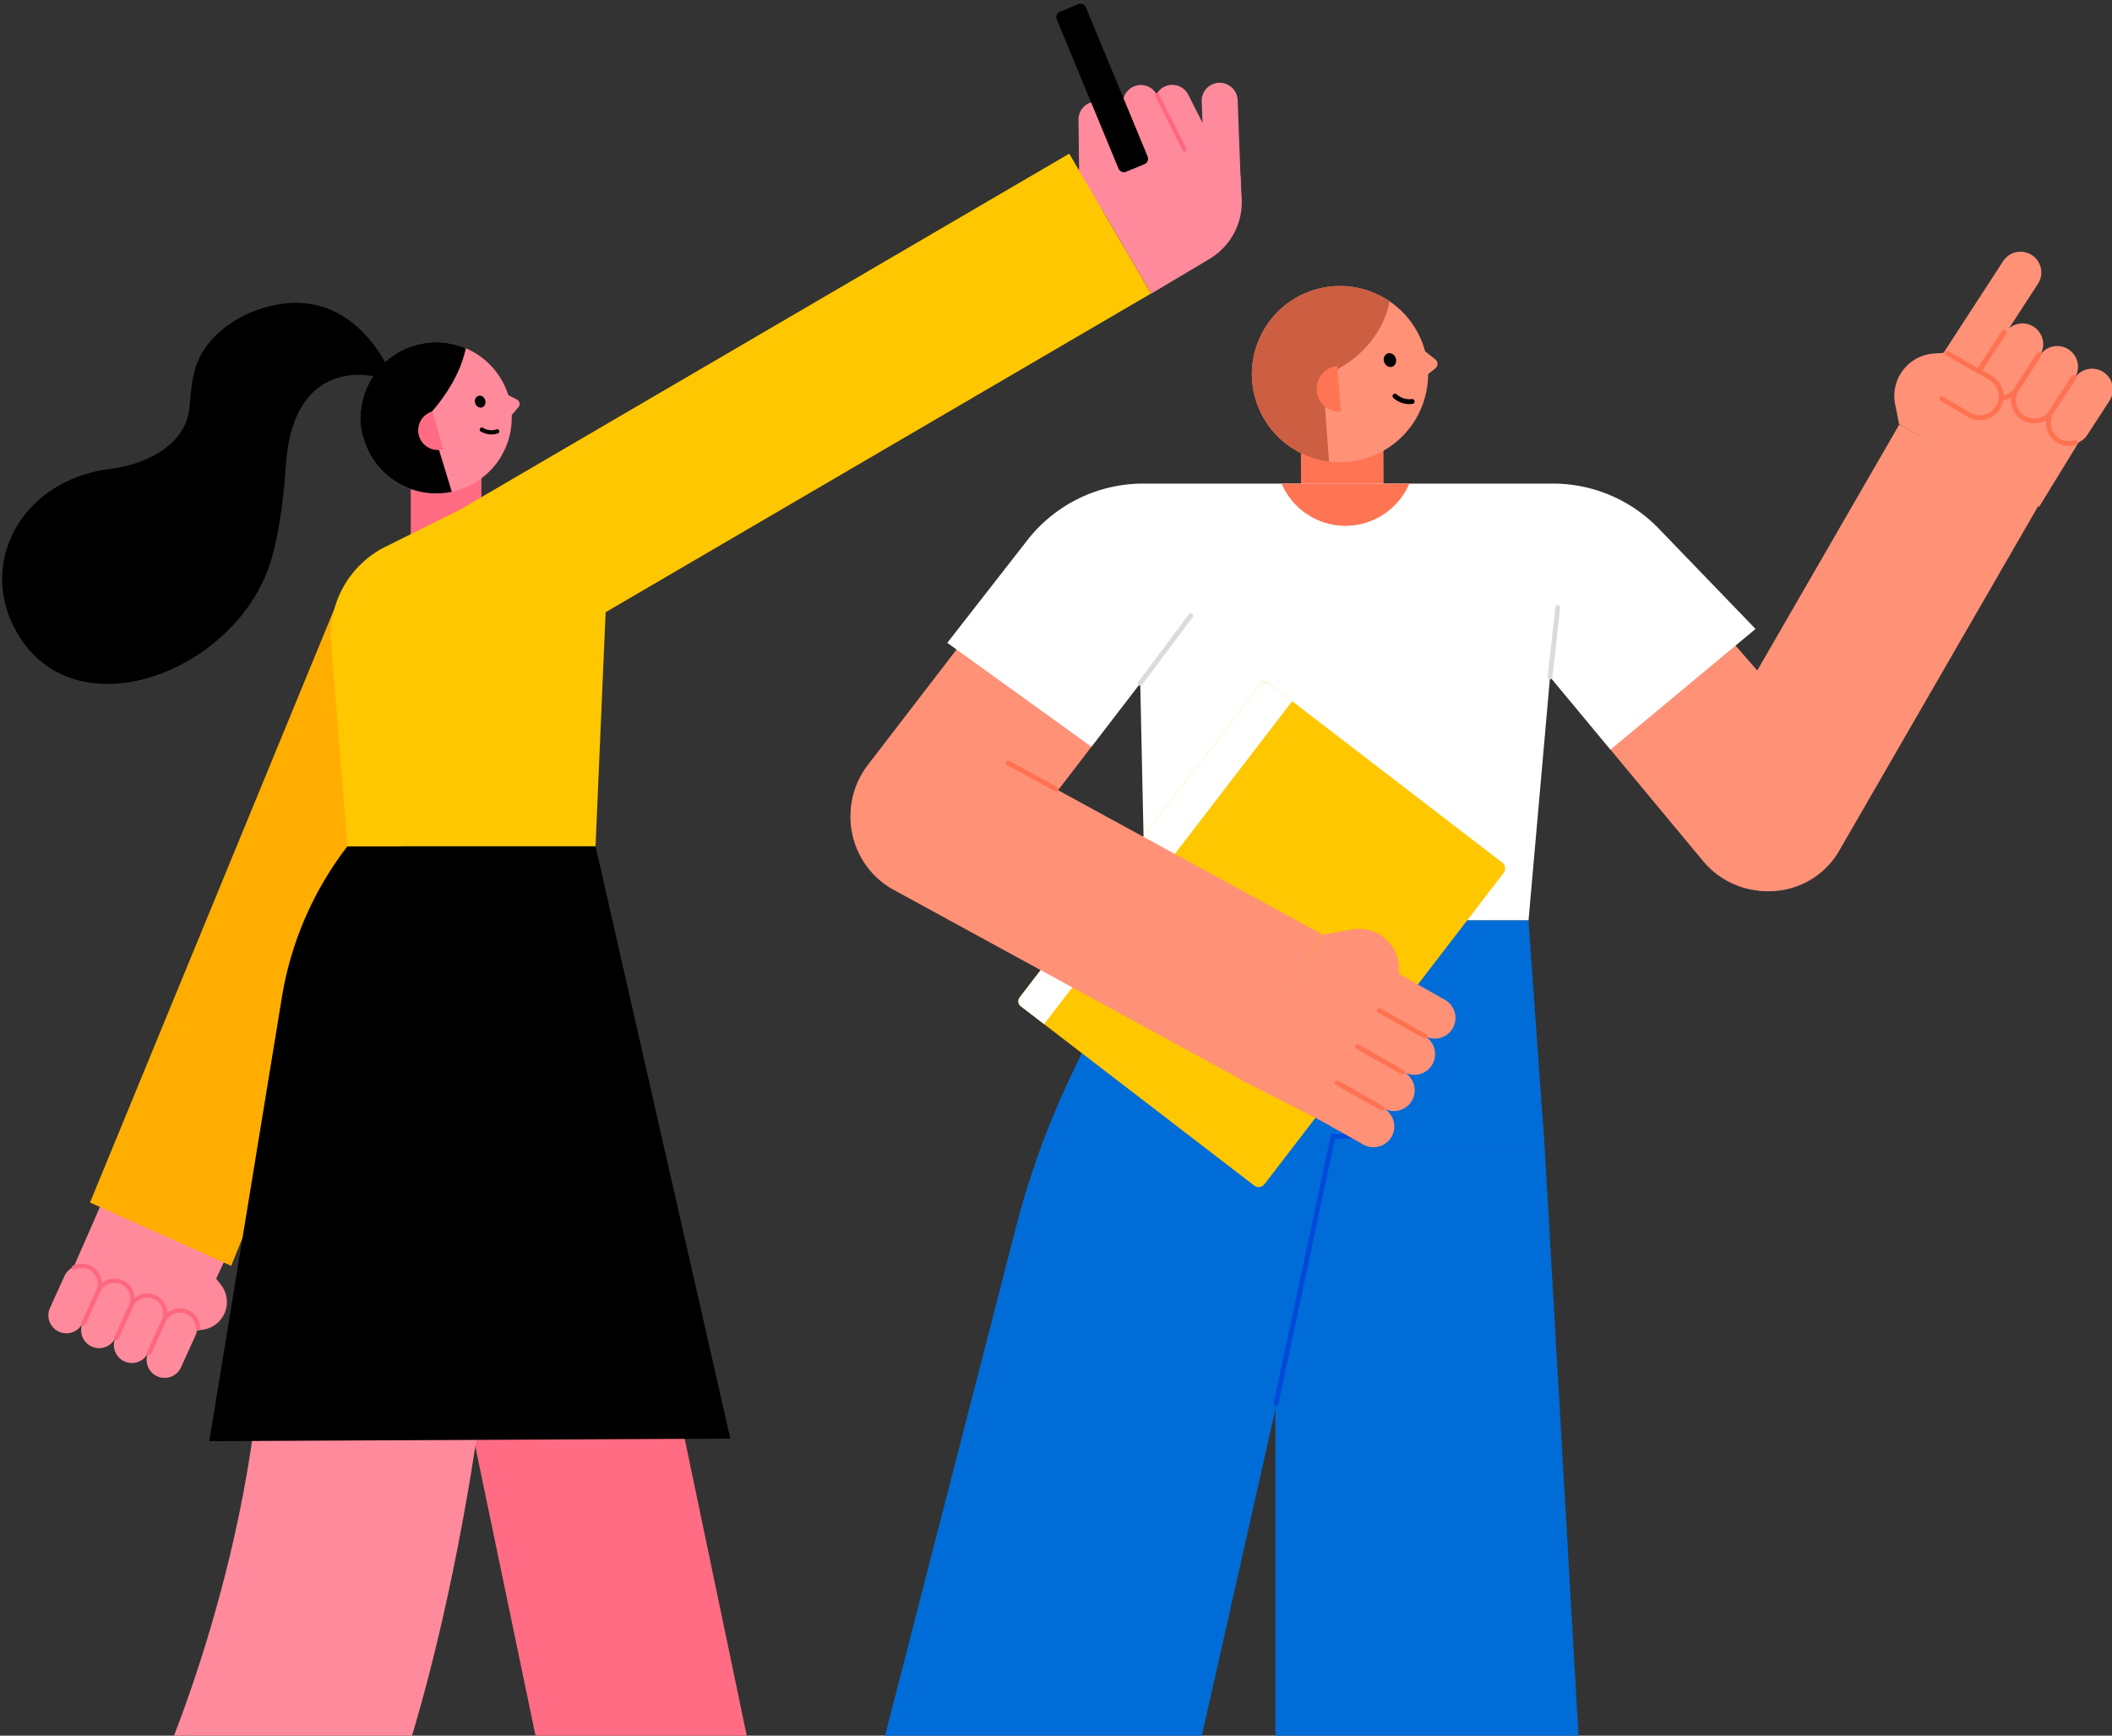
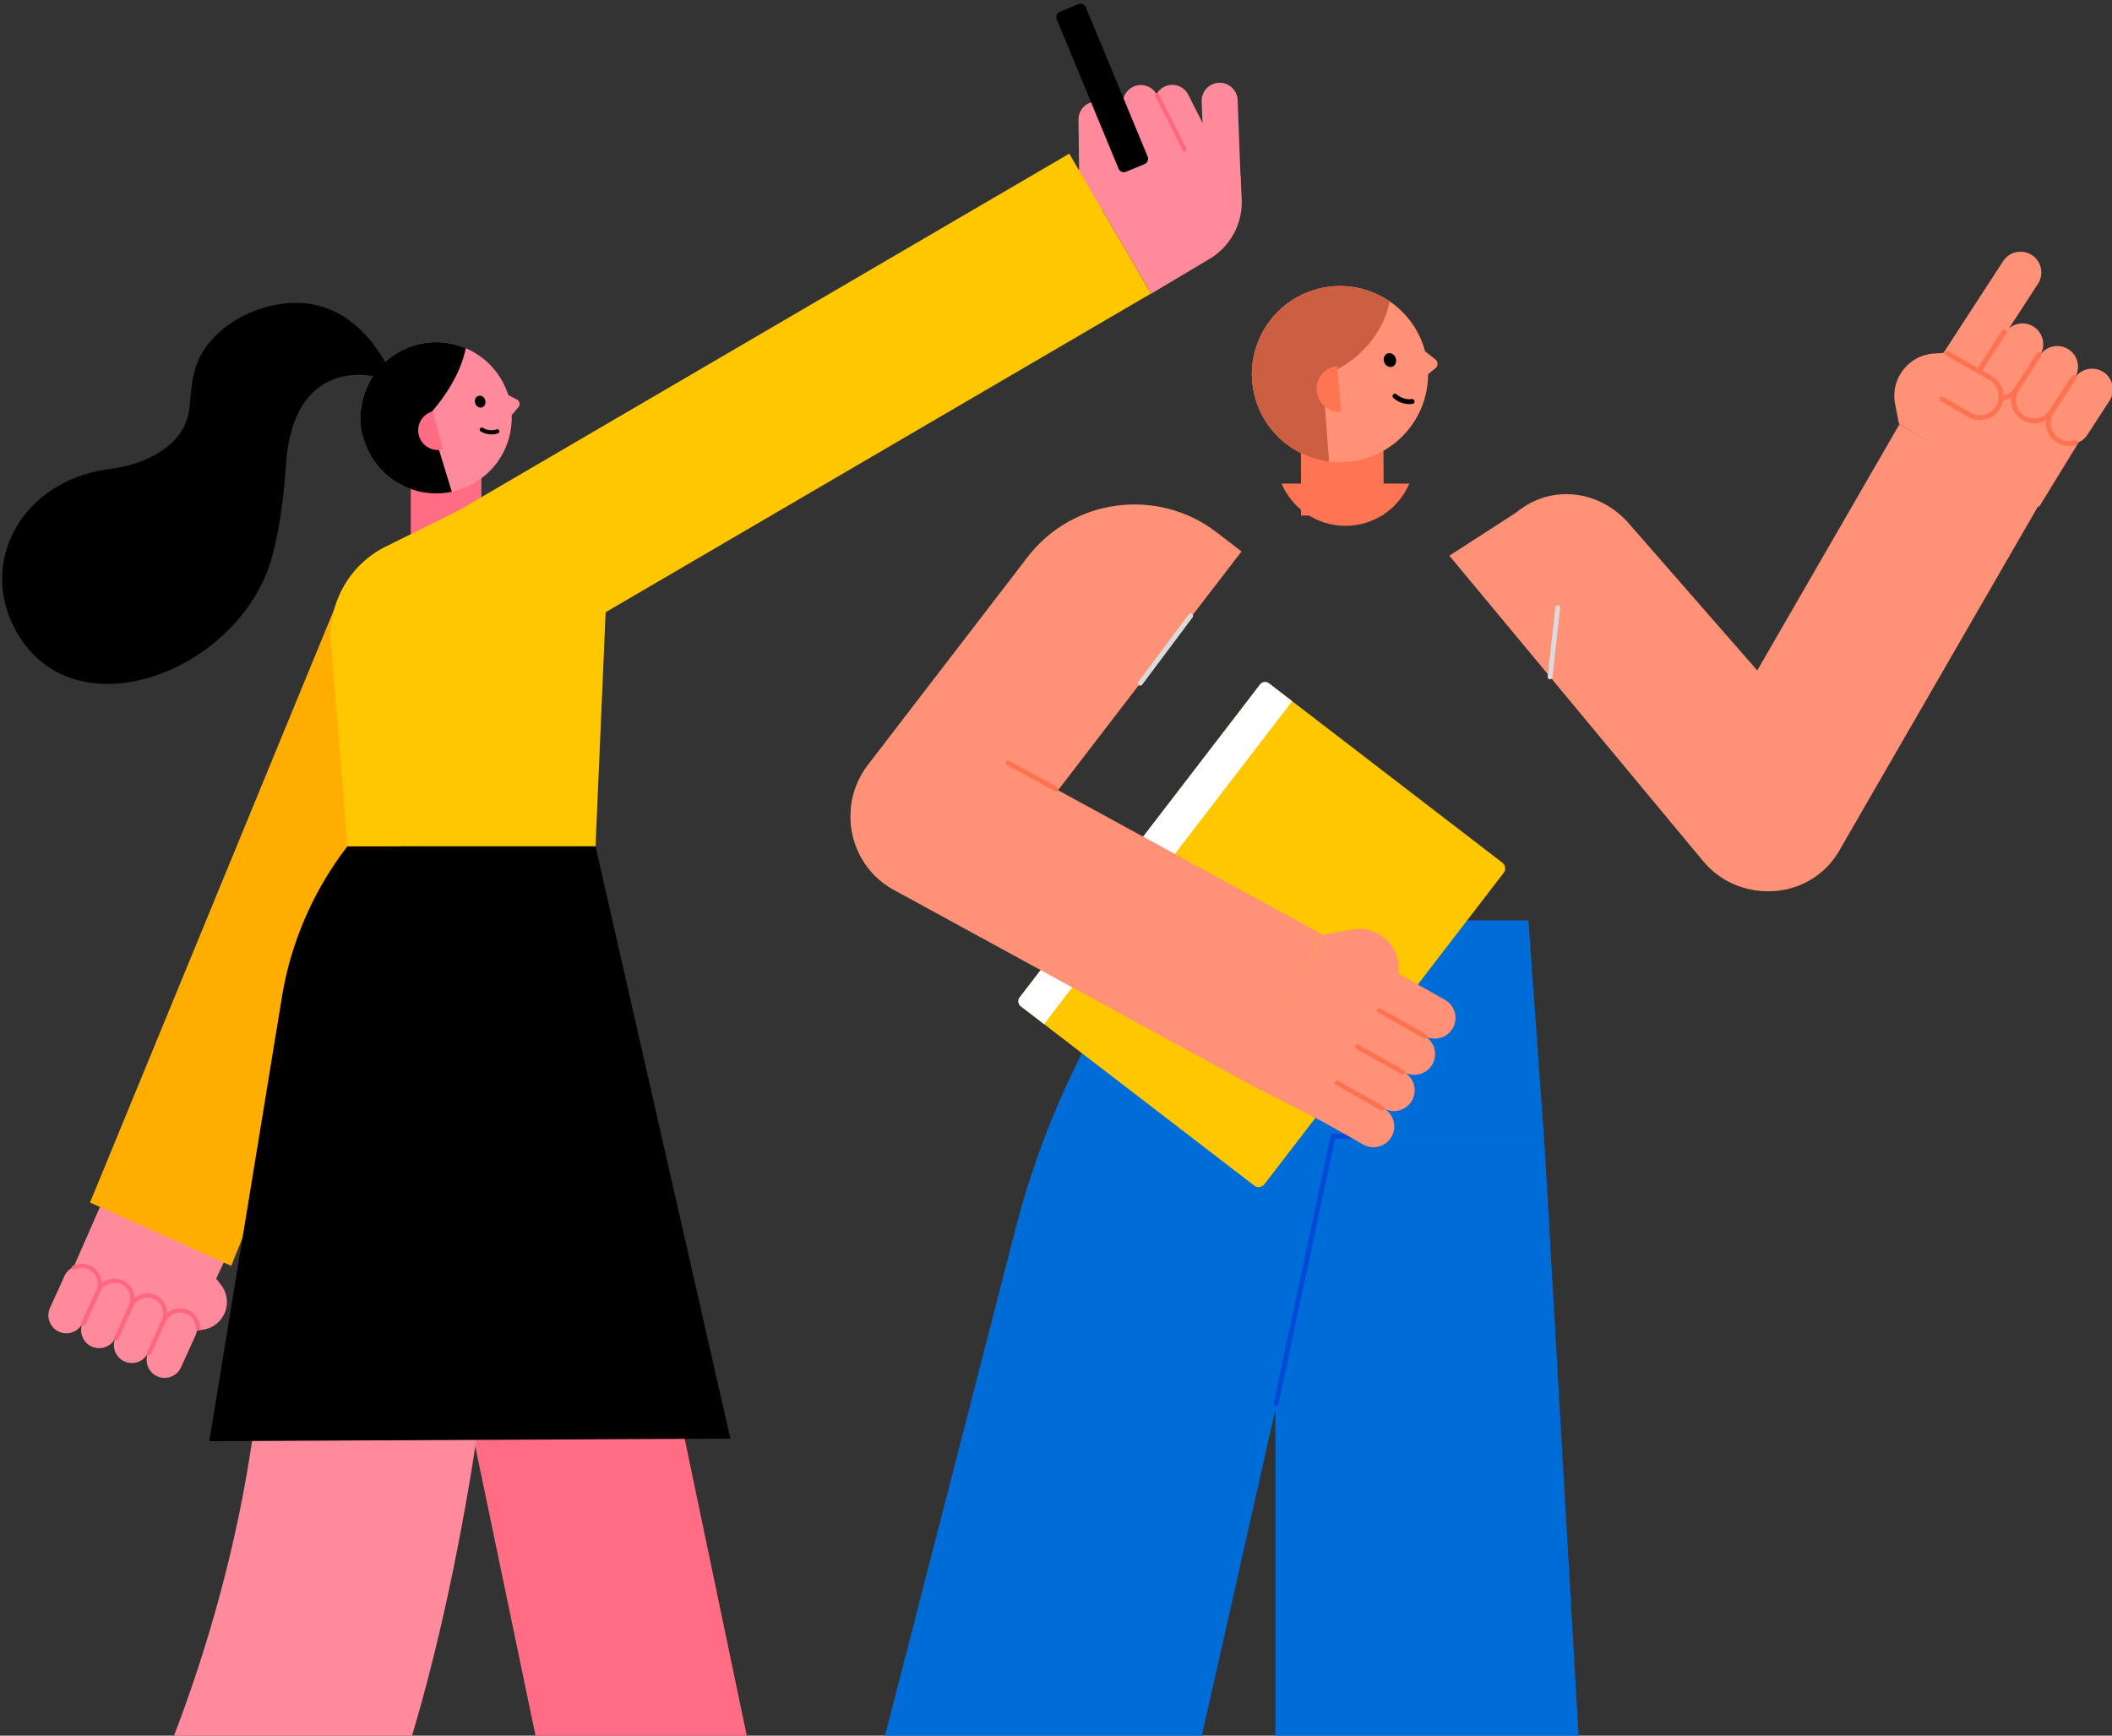
<svg xmlns="http://www.w3.org/2000/svg" width="348" height="286" fill="none">
  <rect width="100%" height="100%" fill="#333333" stroke="none" />
  <g clip-path="url(#a)">
    <path fill="#FF9177" d="M145.5 145.267c-5.999-4.607-7.125-13.206-2.515-19.205l26.314-34.25c7.482-9.738 21.444-11.568 31.183-4.086l4.085 3.141-39.862 51.884c-4.607 6-13.205 7.126-19.205 2.516ZM299.919 143.679c-5.817 4.833-14.453 4.036-19.289-1.782L238.818 91.57l11.002-7.11c5.817-4.832 13.991-3.726 18.827 2.092l33.055 37.839c4.832 5.817 4.035 14.453-1.783 19.288Z" />
    <path fill="#FF7554" d="m227.905 65.847-13.569.037.052 19.046 13.569-.037-.052-19.046Z" />
    <path fill="#FF7554" d="m227.905 65.847-13.569.037.052 19.046 13.569-.037-.052-19.046Z" />
    <path fill="#FF9177" d="M234.815 57.891c.335 1.25.497 2.513.495 3.76-.001 5.998-3.75 11.605-9.73 13.693a14.49 14.49 0 0 1-5.313.808l-.009-.005a12.743 12.743 0 0 1-1.264-.102 12.586 12.586 0 0 1-.851-.131l-.012-.004a14.574 14.574 0 0 1-8.006-4.424 14.498 14.498 0 0 1-3.034-5.057 14.472 14.472 0 0 1-.795-4.07 14.342 14.342 0 0 1 .617-4.958c1.309-4.265 4.559-7.874 9.095-9.458a14.49 14.49 0 0 1 10.484.355c.864.368 1.693.816 2.47 1.345a14.481 14.481 0 0 1 5.851 8.242l.002.006Z" />
    <path fill="#000" d="M229.978 58.996c.211.603-.044 1.245-.57 1.428-.526.182-1.124-.159-1.335-.762-.211-.602.044-1.245.57-1.427.526-.183 1.124.158 1.335.761Z" />
    <path fill="#FF9177" d="m234.77 57.858 1.734 1.365a.944.944 0 0 1 .002 1.48l-1.93 1.53.193-4.379.001.004Z" />
    <path fill="#CC5E42" d="M228.963 49.646c-.805 4.363-3.783 8.466-8.221 11.002a19.437 19.437 0 0 1-2.716 1.277c-.03.008-.061.023-.09.031-.272.103-.547.196-.819.284-3.732 1.205-7.534 1.175-10.821.122a14.373 14.373 0 0 1 .618-4.958c1.309-4.265 4.559-7.874 9.095-9.458a14.49 14.49 0 0 1 10.484.356c.864.367 1.693.815 2.47 1.344Z" />
    <path fill="#CC5E42" d="m217.809 60.267.063.824.064.865.155 2.09.2 2.655.701 9.348a12.519 12.519 0 0 1-.852-.13l-.011-.005a14.572 14.572 0 0 1-8.007-4.424 14.494 14.494 0 0 1-3.033-5.057 14.474 14.474 0 0 1-.796-4.07 14.373 14.373 0 0 1 .617-4.958l10.896 2.863h.003Z" />
    <path fill="#FF7554" d="M220.963 67.831a3.773 3.773 0 0 1-.613-7.52l.61 7.521h.003Z" />
    <path fill="#000" d="M232.785 66.542c-.017.004-.036.01-.054.011a3.94 3.94 0 0 1-2.948-.822l-.198-.157a.403.403 0 0 1 .502-.629l.199.158a3.127 3.127 0 0 0 2.344.655.403.403 0 0 1 .452.346.404.404 0 0 1-.293.44l-.004-.002Z" />
-     <path fill="#fff" d="m289.265 103.635-23.902 19.888-9.957-11.989-3.548 40.135h-63.133l-.844-39.089-8.043 10.472-23.748-17.127 13.192-16.918a24.206 24.206 0 0 1 19.087-9.321h67.514a24.218 24.218 0 0 1 17.423 7.401l15.959 16.548Z" />
    <path fill="#DBDBDB" d="M187.885 112.981a.4.4 0 0 1-.319-.639l8.316-11.114a.4.4 0 0 1 .558-.081.4.4 0 0 1 .081.558l-8.316 11.114a.394.394 0 0 1-.32.158v.004ZM255.406 111.932h-.044a.401.401 0 0 1-.353-.441l1.275-11.453a.4.4 0 0 1 .793.087l-1.274 11.453a.4.4 0 0 1-.394.354h-.003Z" />
    <path fill="#FF7554" d="M232.224 79.683c-1.742 4.092-5.801 6.964-10.529 6.964s-8.79-2.872-10.529-6.964h21.058Z" />
    <path fill="#006CD8" d="M264.179 356.677h-54.023V189.043h44.365l9.658 167.634Z" />
    <path fill="#006CD8" d="M251.845 151.666H188.78l-12.002 24.938a139.838 139.838 0 0 0-9.426 25.803l-39.727 154.27h54.466l37.801-167.637h34.63l-2.677-37.374Z" />
    <path fill="#FF9177" d="M284.908 145.062c-6.349-3.666-8.524-11.784-4.859-18.132l32.928-57.03 22.988 13.273-32.928 57.033c-3.666 6.349-11.783 8.524-18.132 4.859l.003-.003Z" />
    <path fill="#FF9177" d="m312.903 69.84 7.613-11.978 23.943 11.843-8.461 13.805-23.095-13.67Z" />
    <path fill="#FF9177" d="M327.245 57.687 312.903 69.84l-.639-3.249a6.995 6.995 0 0 1 6.402-8.336l8.579-.568Z" />
    <path fill="#FF9177" d="M334.799 42.033a3.422 3.422 0 0 1 1.002 4.735L323.002 66.45l-5.74-3.732 12.798-19.683a3.42 3.42 0 0 1 4.735-1.002h.004Z" />
    <path fill="#FF9177" d="M335.107 53.847a3.42 3.42 0 0 1 1.002 4.734l-3.635 5.59a3.421 3.421 0 1 1-5.737-3.733l3.636-5.59a3.42 3.42 0 0 1 4.734-1.001Z" />
    <path fill="#FF9177" d="M340.845 57.576a3.42 3.42 0 0 1 1.002 4.735l-3.635 5.589a3.422 3.422 0 1 1-5.737-3.733l3.635-5.589a3.422 3.422 0 0 1 4.735-1.002ZM346.585 61.309a3.42 3.42 0 0 1 1.002 4.734l-3.635 5.59a3.422 3.422 0 1 1-5.737-3.733l3.636-5.59a3.42 3.42 0 0 1 4.734-1.002Z" />
    <path fill="#FF7251" d="M324.272 62.24a.4.4 0 0 1-.394-.333.395.395 0 0 1 .326-.457 3.032 3.032 0 0 0 2.035-1.335l3.635-5.59a.401.401 0 0 1 .552-.117.401.401 0 0 1 .117.552l-3.635 5.588a3.822 3.822 0 0 1-2.569 1.685c-.024.004-.044.007-.067.007Z" />
    <path fill="#FF7251" d="M329.44 66.02a3.805 3.805 0 0 1-2.078-.616 3.825 3.825 0 0 1-1.12-5.286l3.635-5.589a.401.401 0 0 1 .552-.118.401.401 0 0 1 .118.552l-3.636 5.589a3.031 3.031 0 0 0 .888 4.187 3.032 3.032 0 0 0 4.187-.888l3.635-5.59a.4.4 0 0 1 .551-.117.4.4 0 0 1 .118.552l-3.635 5.589a3.822 3.822 0 0 1-3.208 1.738l-.007-.003Z" />
    <path fill="#FF7251" d="M335.178 69.756a3.825 3.825 0 0 1-3.195-5.905l3.635-5.59a.401.401 0 0 1 .552-.117.4.4 0 0 1 .117.552l-3.635 5.589a3.031 3.031 0 0 0 .888 4.186 3.03 3.03 0 0 0 4.186-.888l3.636-5.588a.4.4 0 0 1 .551-.118.4.4 0 0 1 .118.551l-3.635 5.59a3.8 3.8 0 0 1-2.411 1.654 3.818 3.818 0 0 1-.801.084h-.006Z" />
    <path fill="#FF7251" d="M340.921 73.489a3.825 3.825 0 0 1-3.198-5.905l3.635-5.59a.4.4 0 0 1 .551-.117.4.4 0 0 1 .118.551l-3.635 5.59a3.031 3.031 0 0 0 .888 4.186 3.002 3.002 0 0 0 2.579.343.398.398 0 0 1 .245.757 3.84 3.84 0 0 1-1.18.184h-.003Z" />
    <path fill="#FF9177" d="M319.348 65.377c1.957 1.137 5.115 2.967 5.115 2.967a3.508 3.508 0 1 0 3.497-6.083s-5.353-3.054-7.092-4.043" />
    <path fill="#FF7251" d="M326.216 69.218a3.89 3.89 0 0 1-1.954-.528l-4.493-2.606a.397.397 0 0 1-.144-.545.396.396 0 0 1 .544-.145L324.662 68a3.109 3.109 0 0 0 4.281-1.177 3.122 3.122 0 0 0-1.177-4.213l-7.092-4.042a.394.394 0 0 1-.148-.542.394.394 0 0 1 .541-.148l7.092 4.042a3.918 3.918 0 0 1 1.48 5.29 3.89 3.89 0 0 1-2.377 1.87 3.988 3.988 0 0 1-1.046.141v-.003Z" />
    <path fill="#004AD8" d="M210.258 231.67c-.027 0-.054 0-.084-.011a.397.397 0 0 1-.306-.47l9.392-44.032a.4.4 0 0 1 .39-.317h6.578a.398.398 0 0 1 0 .794h-6.255l-9.325 43.716a.398.398 0 0 1-.39.316v.004Z" />
    <path fill="#FFC700" d="m206.659 195.355-38.481-29.562a1.01 1.01 0 0 1-.185-1.416l39.651-51.611a1.008 1.008 0 0 1 1.416-.185l38.48 29.562a1.2 1.2 0 0 1 .222 1.684l-39.415 51.306a1.2 1.2 0 0 1-1.685.222h-.003Z" />
    <path fill="#fff" d="m172.034 168.752-3.8-2.919a1.077 1.077 0 0 1-.199-1.51l39.57-51.504a1.078 1.078 0 0 1 1.51-.198l3.8 2.919-40.881 53.212Z" />
    <path fill="#FF9177" d="M141.825 128.059c3.625-6.638 11.945-9.082 18.586-5.457l57.426 31.354L204.709 178l-57.426-31.355c-6.638-3.625-9.083-11.944-5.458-18.586ZM230.475 165.964l-12.6-11.934 4.953-.868a6.539 6.539 0 0 1 7.67 6.46l-.02 6.346-.003-.004Z" />
    <path fill="#FF9177" d="M239.385 169.408a3.423 3.423 0 0 1-4.664 1.301l-8.79-4.953 3.362-5.966 8.791 4.954a3.424 3.424 0 0 1 1.301 4.664Z" />
    <path fill="#FF9177" d="M236.023 175.37a3.424 3.424 0 0 1-4.664 1.302l-5.807-3.272a3.425 3.425 0 0 1 3.363-5.966l5.807 3.272a3.423 3.423 0 0 1 1.301 4.664Z" />
    <path fill="#FF9177" d="M232.661 181.336a3.425 3.425 0 0 1-4.665 1.301l-5.807-3.272a3.422 3.422 0 0 1-1.301-4.664 3.422 3.422 0 0 1 4.664-1.301l5.807 3.272a3.424 3.424 0 0 1 1.302 4.664Z" />
    <path fill="#FF9177" d="M229.298 187.298a3.425 3.425 0 0 1-4.665 1.301l-8.79-4.953 3.363-5.966 8.79 4.954a3.424 3.424 0 0 1 1.302 4.664Z" />
    <path fill="#FF9177" d="m218.97 185.314-14.473-7.361 13.377-23.926 15.479 8.497-14.383 22.79Z" />
    <path fill="#FF7251" d="M234.721 171.106a.41.41 0 0 1-.195-.05l-7.442-4.194a.397.397 0 1 1 .391-.692l7.441 4.193a.397.397 0 0 1-.195.743ZM231.084 177.052a.394.394 0 0 1-.195-.051l-7.442-4.193a.398.398 0 0 1 .39-.693l7.442 4.193a.398.398 0 0 1-.195.744ZM227.753 183.031a.4.4 0 0 1-.195-.051l-7.441-4.193a.398.398 0 0 1 .39-.693l7.442 4.193a.399.399 0 0 1-.196.744ZM173.987 130.413a.425.425 0 0 1-.192-.047l-7.859-4.291a.4.4 0 0 1-.158-.541.397.397 0 0 1 .541-.158l7.859 4.291a.4.4 0 0 1-.191.75v-.004Z" />
    <path fill="#FF8A9C" d="M54.008 143.091c5.968 2.693 8.624 9.715 5.93 15.683l-28.25 60.317-20.994-7.033 27.628-63.034c2.693-5.968 9.715-8.624 15.683-5.931l.003-.002Z" />
    <path fill="#FF8A9C" d="m26.734 220.027 4.254-15.22 5.412 6.883a4.613 4.613 0 0 1-2.997 7.422l-6.67.917v-.002Z" />
    <path fill="#FF8A9C" d="M25.9 226.782a2.964 2.964 0 0 1-1.474-3.923l2.386-5.253a2.964 2.964 0 1 1 5.398 2.45l-2.386 5.252a2.964 2.964 0 0 1-3.924 1.474Z" />
    <path fill="#FF8A9C" d="M20.505 224.332a2.964 2.964 0 0 1-1.474-3.923l2.386-5.253a2.965 2.965 0 0 1 5.398 2.45l-2.386 5.253a2.964 2.964 0 0 1-3.924 1.473Z" />
    <path fill="#FF8A9C" d="M15.108 221.883a2.965 2.965 0 0 1-1.474-3.924l2.386-5.253a2.965 2.965 0 0 1 3.923-1.474 2.965 2.965 0 0 1 1.474 3.924l-2.386 5.253a2.966 2.966 0 0 1-3.923 1.474Z" />
    <path fill="#FF8A9C" d="M9.713 219.433a2.965 2.965 0 0 1-1.474-3.924l2.386-5.253a2.964 2.964 0 0 1 5.398 2.45l-2.386 5.253a2.965 2.965 0 0 1-3.924 1.474Z" />
    <path fill="#FF677E" d="M24.576 223.273a.346.346 0 0 1-.313-.49l2.387-5.252a3.28 3.28 0 0 1 1.85-1.729 3.306 3.306 0 0 1 4.47 3.139.344.344 0 0 1-.343.341h-.003a.345.345 0 0 1-.342-.347 2.621 2.621 0 0 0-3.541-2.485 2.598 2.598 0 0 0-1.463 1.37l-2.386 5.253a.345.345 0 0 1-.313.203l-.003-.003Z" />
    <path fill="#FF677E" d="M24.577 223.273a.346.346 0 0 1-.313-.49l2.386-5.253a2.623 2.623 0 0 0-1.3-3.466 2.621 2.621 0 0 0-3.466 1.3l-2.386 5.253a.346.346 0 0 1-.629-.286l2.386-5.253a3.31 3.31 0 0 1 4.379-1.645 3.31 3.31 0 0 1 1.644 4.378l-2.386 5.253a.343.343 0 0 1-.312.203l-.003.006Z" />
    <path fill="#FF677E" d="M19.182 220.823a.345.345 0 0 1-.313-.489l2.386-5.253a2.62 2.62 0 0 0-1.3-3.466 2.622 2.622 0 0 0-3.466 1.3l-2.386 5.253a.345.345 0 0 1-.629-.287l2.386-5.253a3.311 3.311 0 0 1 4.379-1.645 3.312 3.312 0 0 1 1.644 4.379l-2.386 5.252a.343.343 0 0 1-.313.203l-.002.006Z" />
    <path fill="#FF677E" d="M13.784 218.37a.345.345 0 0 1-.313-.489l2.387-5.253a2.6 2.6 0 0 0 .066-2.004 2.61 2.61 0 0 0-1.37-1.465 2.613 2.613 0 0 0-2.252.041.349.349 0 0 1-.464-.154.348.348 0 0 1 .154-.463 3.296 3.296 0 0 1 2.843-.052 3.276 3.276 0 0 1 1.73 1.85c.309.828.28 1.726-.085 2.531l-2.386 5.253a.344.344 0 0 1-.313.202l.003.003Z" />
    <path fill="#FFAE00" d="M38.094 208.583 14.832 198.15l40.03-97.256c2.621-6.364 9.904-9.402 16.269-6.781 6.341 2.609 9.382 9.851 6.805 16.207l-39.842 98.263Z" />
-     <path fill="#FF6C83" d="M92.823 308.033 74.56 220.31l33.604-5.493 18.055 86.359-33.396 6.857ZM79.323 72.328H67.679v16.346h11.644V72.328Z" />
+     <path fill="#FF6C83" d="M92.823 308.033 74.56 220.31l33.604-5.493 18.055 86.359-33.396 6.857ZM79.323 72.328H67.679v16.346h11.644V72.328" />
    <path fill="#FF8A9C" d="M78.161 79.588a12.512 12.512 0 0 1-4.335 1.56h-.008a12.463 12.463 0 0 1-1.819.151h-.008a12.459 12.459 0 0 1-12.556-13.245c.008-.162.023-.316.037-.475a12.45 12.45 0 0 1 6.087-9.474 12.465 12.465 0 0 1 11.192-.719 12.407 12.407 0 0 1 5.855 5.152c3.48 5.933 1.495 13.563-4.439 17.047l-.006.003Z" />
    <path fill="#000" d="M79.945 65.917c.168.524-.066 1.066-.521 1.21-.455.145-.959-.162-1.127-.686-.167-.524.067-1.065.522-1.21.454-.145.958.162 1.126.686Z" />
    <path fill="#FF8A9C" d="m83.493 64.979 1.685.863a.809.809 0 0 1 .249 1.245l-1.37 1.61-.561-3.718h-.003Z" />
    <path fill="#000" d="M76.745 57.386c-1.372 6.782-7.219 12.182-7.242 12.194-3.11 1.914-6.573 2.638-9.732 2.273a12.365 12.365 0 0 1-.304-4.28 12.444 12.444 0 0 1 6.086-9.474 12.464 12.464 0 0 1 11.192-.718v.005Z" />
    <path fill="#000" d="M74.443 81.033a9.215 9.215 0 0 1-.617.115h-.008a12.386 12.386 0 0 1-1.819.151h-.008a12.458 12.458 0 0 1-12.556-13.245c.008-.162.023-.316.037-.475l10.92.217 4.057 13.24-.006-.003Z" />
    <path fill="#FF6C83" d="M73.025 74.028a3.238 3.238 0 1 1-1.758-6.235l1.758 6.235Z" />
    <path fill="#000" d="M80.976 71.581a3.382 3.382 0 0 1-1.552-.376l-.194-.102a.347.347 0 0 1-.147-.466.347.347 0 0 1 .466-.148l.194.102c.64.333 1.395.39 2.079.162.18-.06.376.037.437.217a.347.347 0 0 1-.217.437 3.359 3.359 0 0 1-1.069.174h.003ZM65.12 63.19s-6.006-17.65-22.318-12.261c-3.33 1.1-6.521 3.145-8.687 6.008-2.479 3.281-2.502 6.409-2.904 10.277-.643 6.186-7.09 9.162-12.507 9.982-.203.029-.405.058-.608.084C3.858 79.136-3.17 91.984 2.112 102.936c9.046 18.75 37.444 7.963 42.688-11.105 1.393-5.062 1.949-10.164 2.328-15.38.397-5.48 2.082-11.597 7.677-13.887 3.194-1.309 7.245-.941 10.311.623l.003.002Z" />
    <path fill="#FF8A9C" d="M24.319 296.392s16.827-35.047 18.923-76.082l37.173 2.598s-5.856 55.754-22.399 88.956L24.32 296.389v.003Z" />
    <path fill="#000" d="M57.26 139.439h40.868l22.215 97.611-85.86.426 11.962-73.137a55.4 55.4 0 0 1 10.813-24.9h.002Z" />
    <path fill="#FFC700" d="M57.26 139.439h40.868l2.933-68-37.49 18.62a16.328 16.328 0 0 0-9.015 15.94l2.705 33.44Z" />
    <path fill="#FF8A9C" d="m204.492 31.406-5.921.223-.565-14.916a2.963 2.963 0 1 1 5.922-.223l.564 14.916ZM194.731 30.291a2.962 2.962 0 0 1-3.982-1.306l-5.403-10.67a2.962 2.962 0 1 1 5.287-2.676l5.404 10.67a2.962 2.962 0 0 1-1.306 3.982ZM180.849 34.554a2.965 2.965 0 0 1-3-2.928l-.145-11.962a2.965 2.965 0 0 1 5.928-.072l.145 11.962a2.966 2.966 0 0 1-2.928 3Z" />
    <path fill="#FF8A9C" d="M199.897 30.265a2.962 2.962 0 0 1-3.982-1.306l-5.403-10.67a2.962 2.962 0 1 1 5.288-2.676l5.403 10.67a2.962 2.962 0 0 1-1.306 3.982Z" />
    <path fill="#FF677E" d="M195.191 24.986a.347.347 0 0 1-.307-.188l-4.56-9.006a.345.345 0 0 1 .614-.312l4.56 9.005a.345.345 0 0 1-.307.501Z" />
    <path fill="#FF8A9C" d="m189.678 48.398 9.611-5.73a10.906 10.906 0 0 0 5.308-9.939l-.2-3.813-15.116-4.037-6.003 1.691-5.565 1.352 11.965 20.473v.003Z" />
    <path fill="#000" d="m177.676.685-3.042 1.259a.95.95 0 0 0-.514 1.24l10.186 24.605a.95.95 0 0 0 1.241.514l3.042-1.26a.95.95 0 0 0 .514-1.24L178.917 1.198a.95.95 0 0 0-1.241-.514Z" />
    <path fill="#FFC700" d="m189.653 48.37-13.47-23.05L73.535 85.301l13.47 23.051L189.653 48.37Z" />
  </g>
  <defs>
    <clipPath id="a">
      <path fill="#fff" d="M0 0h348v286H0z" />
    </clipPath>
  </defs>
</svg>